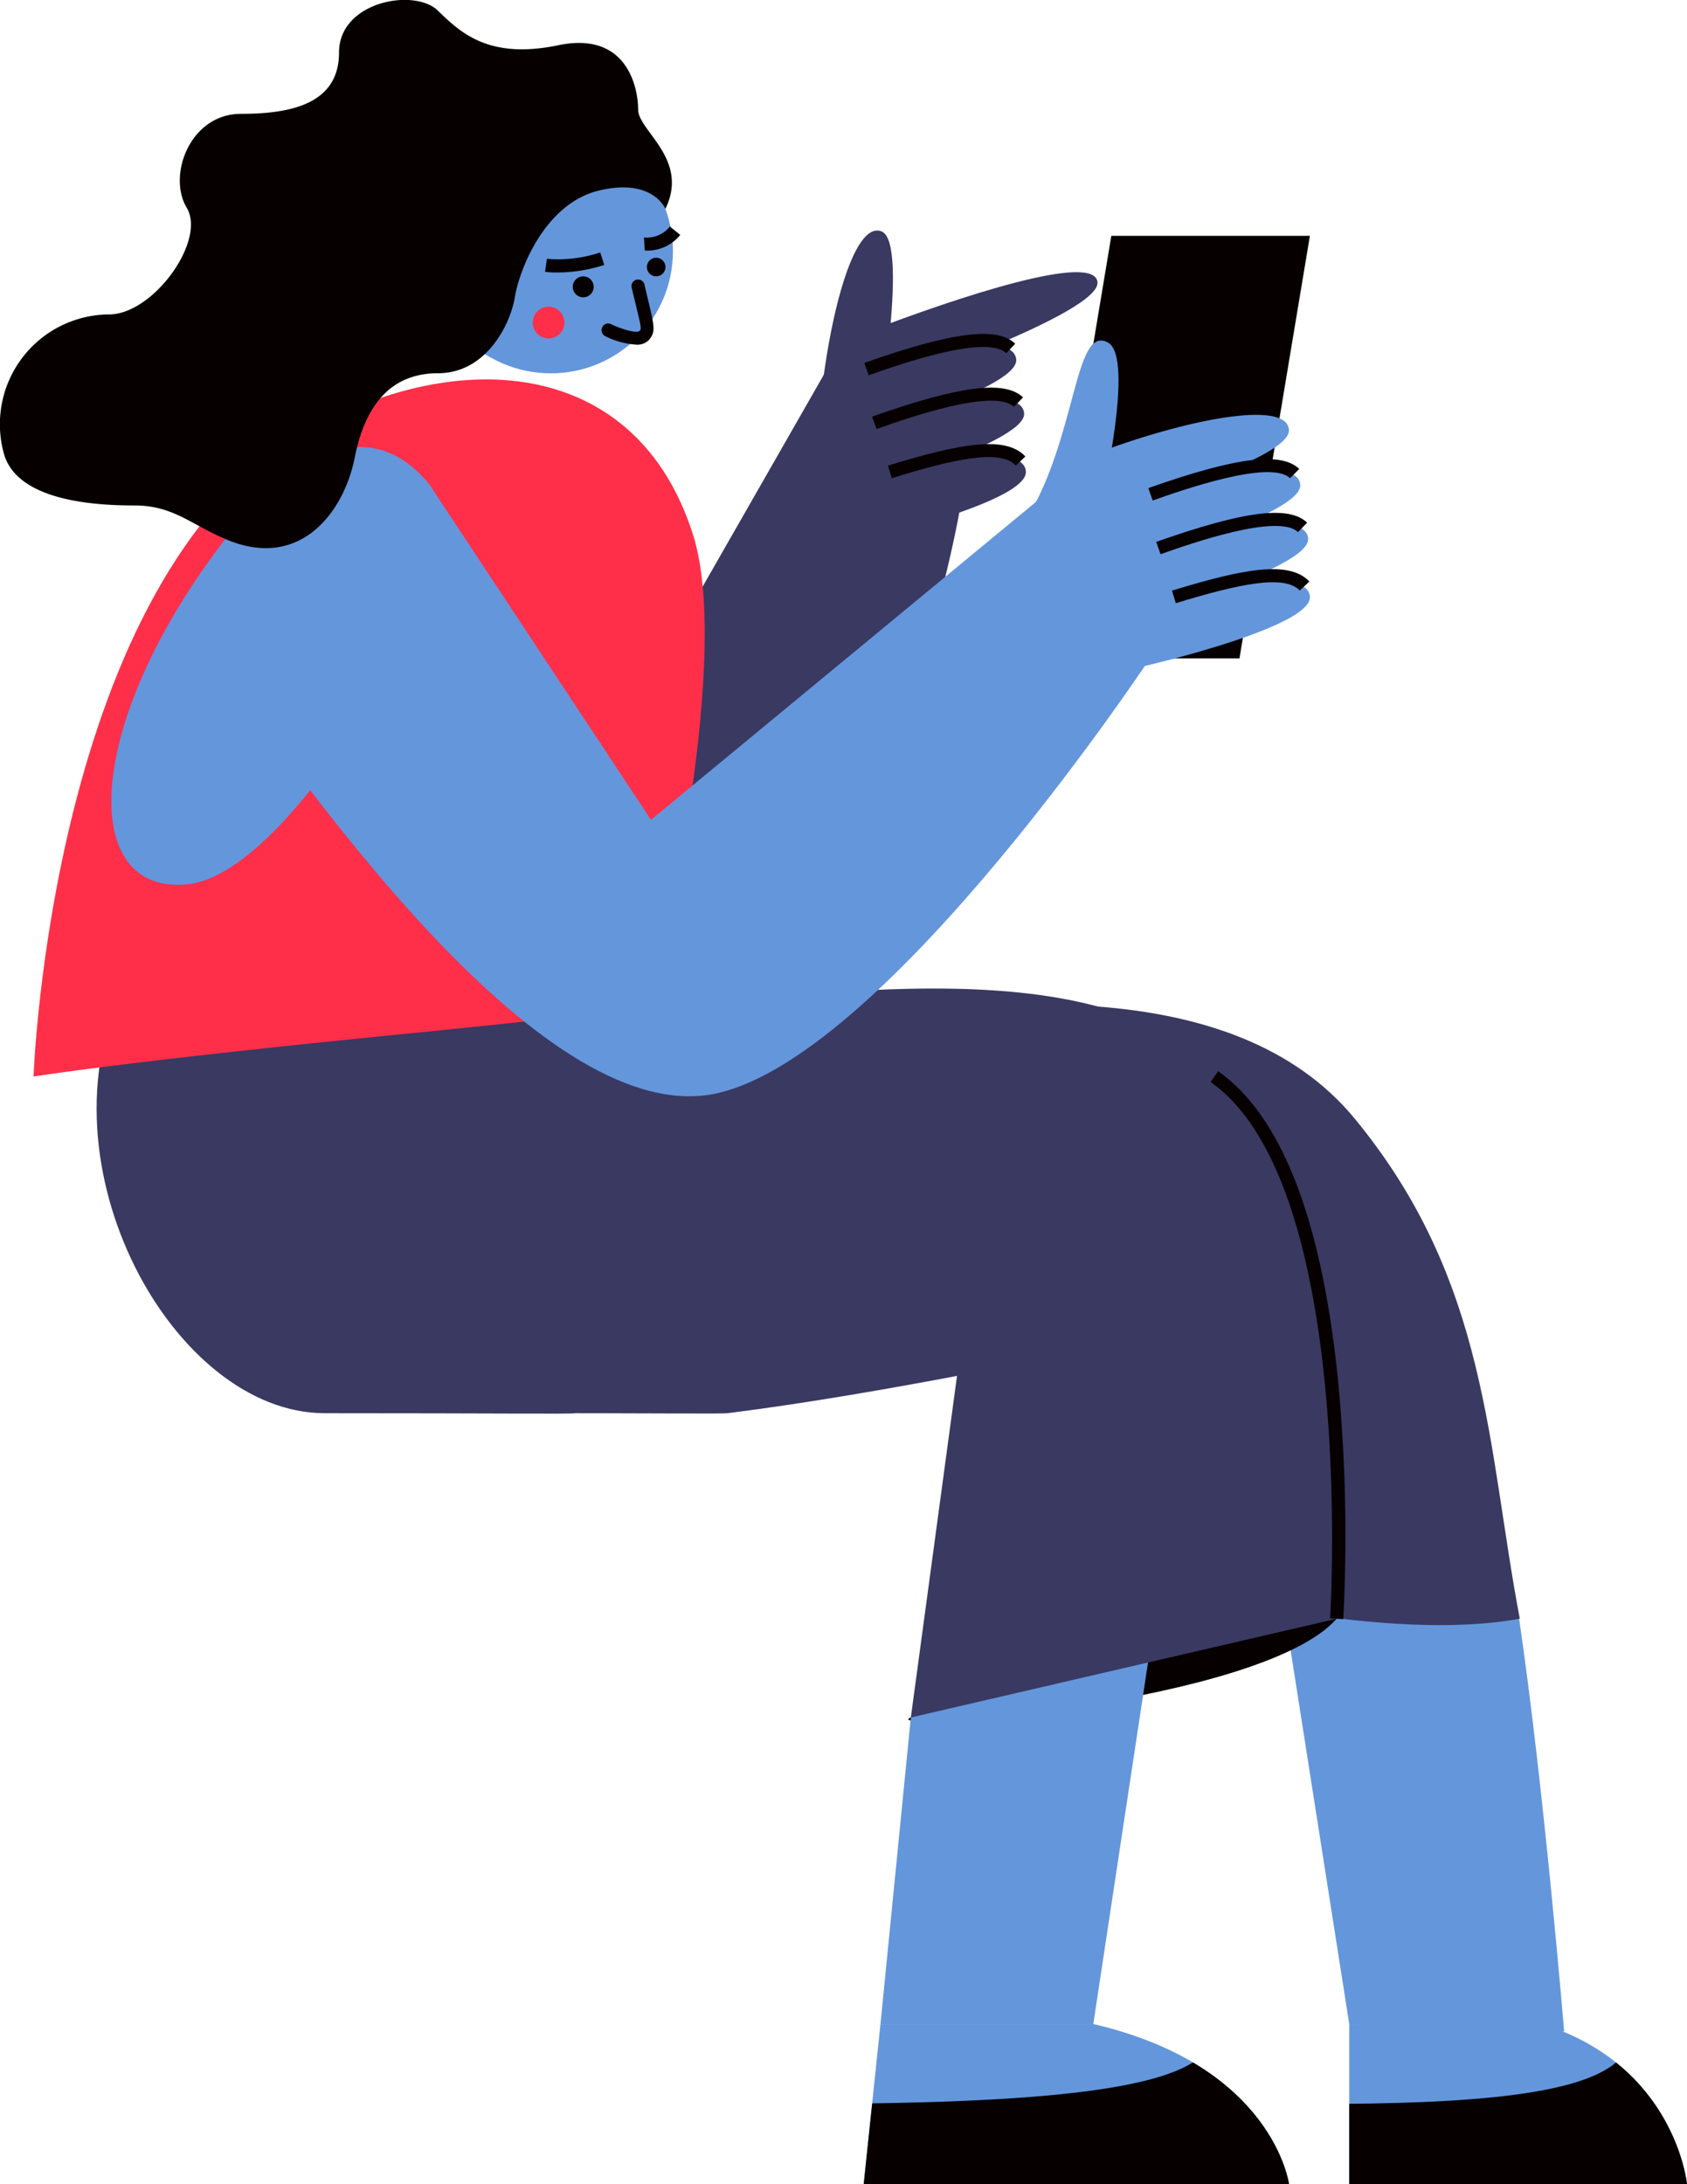
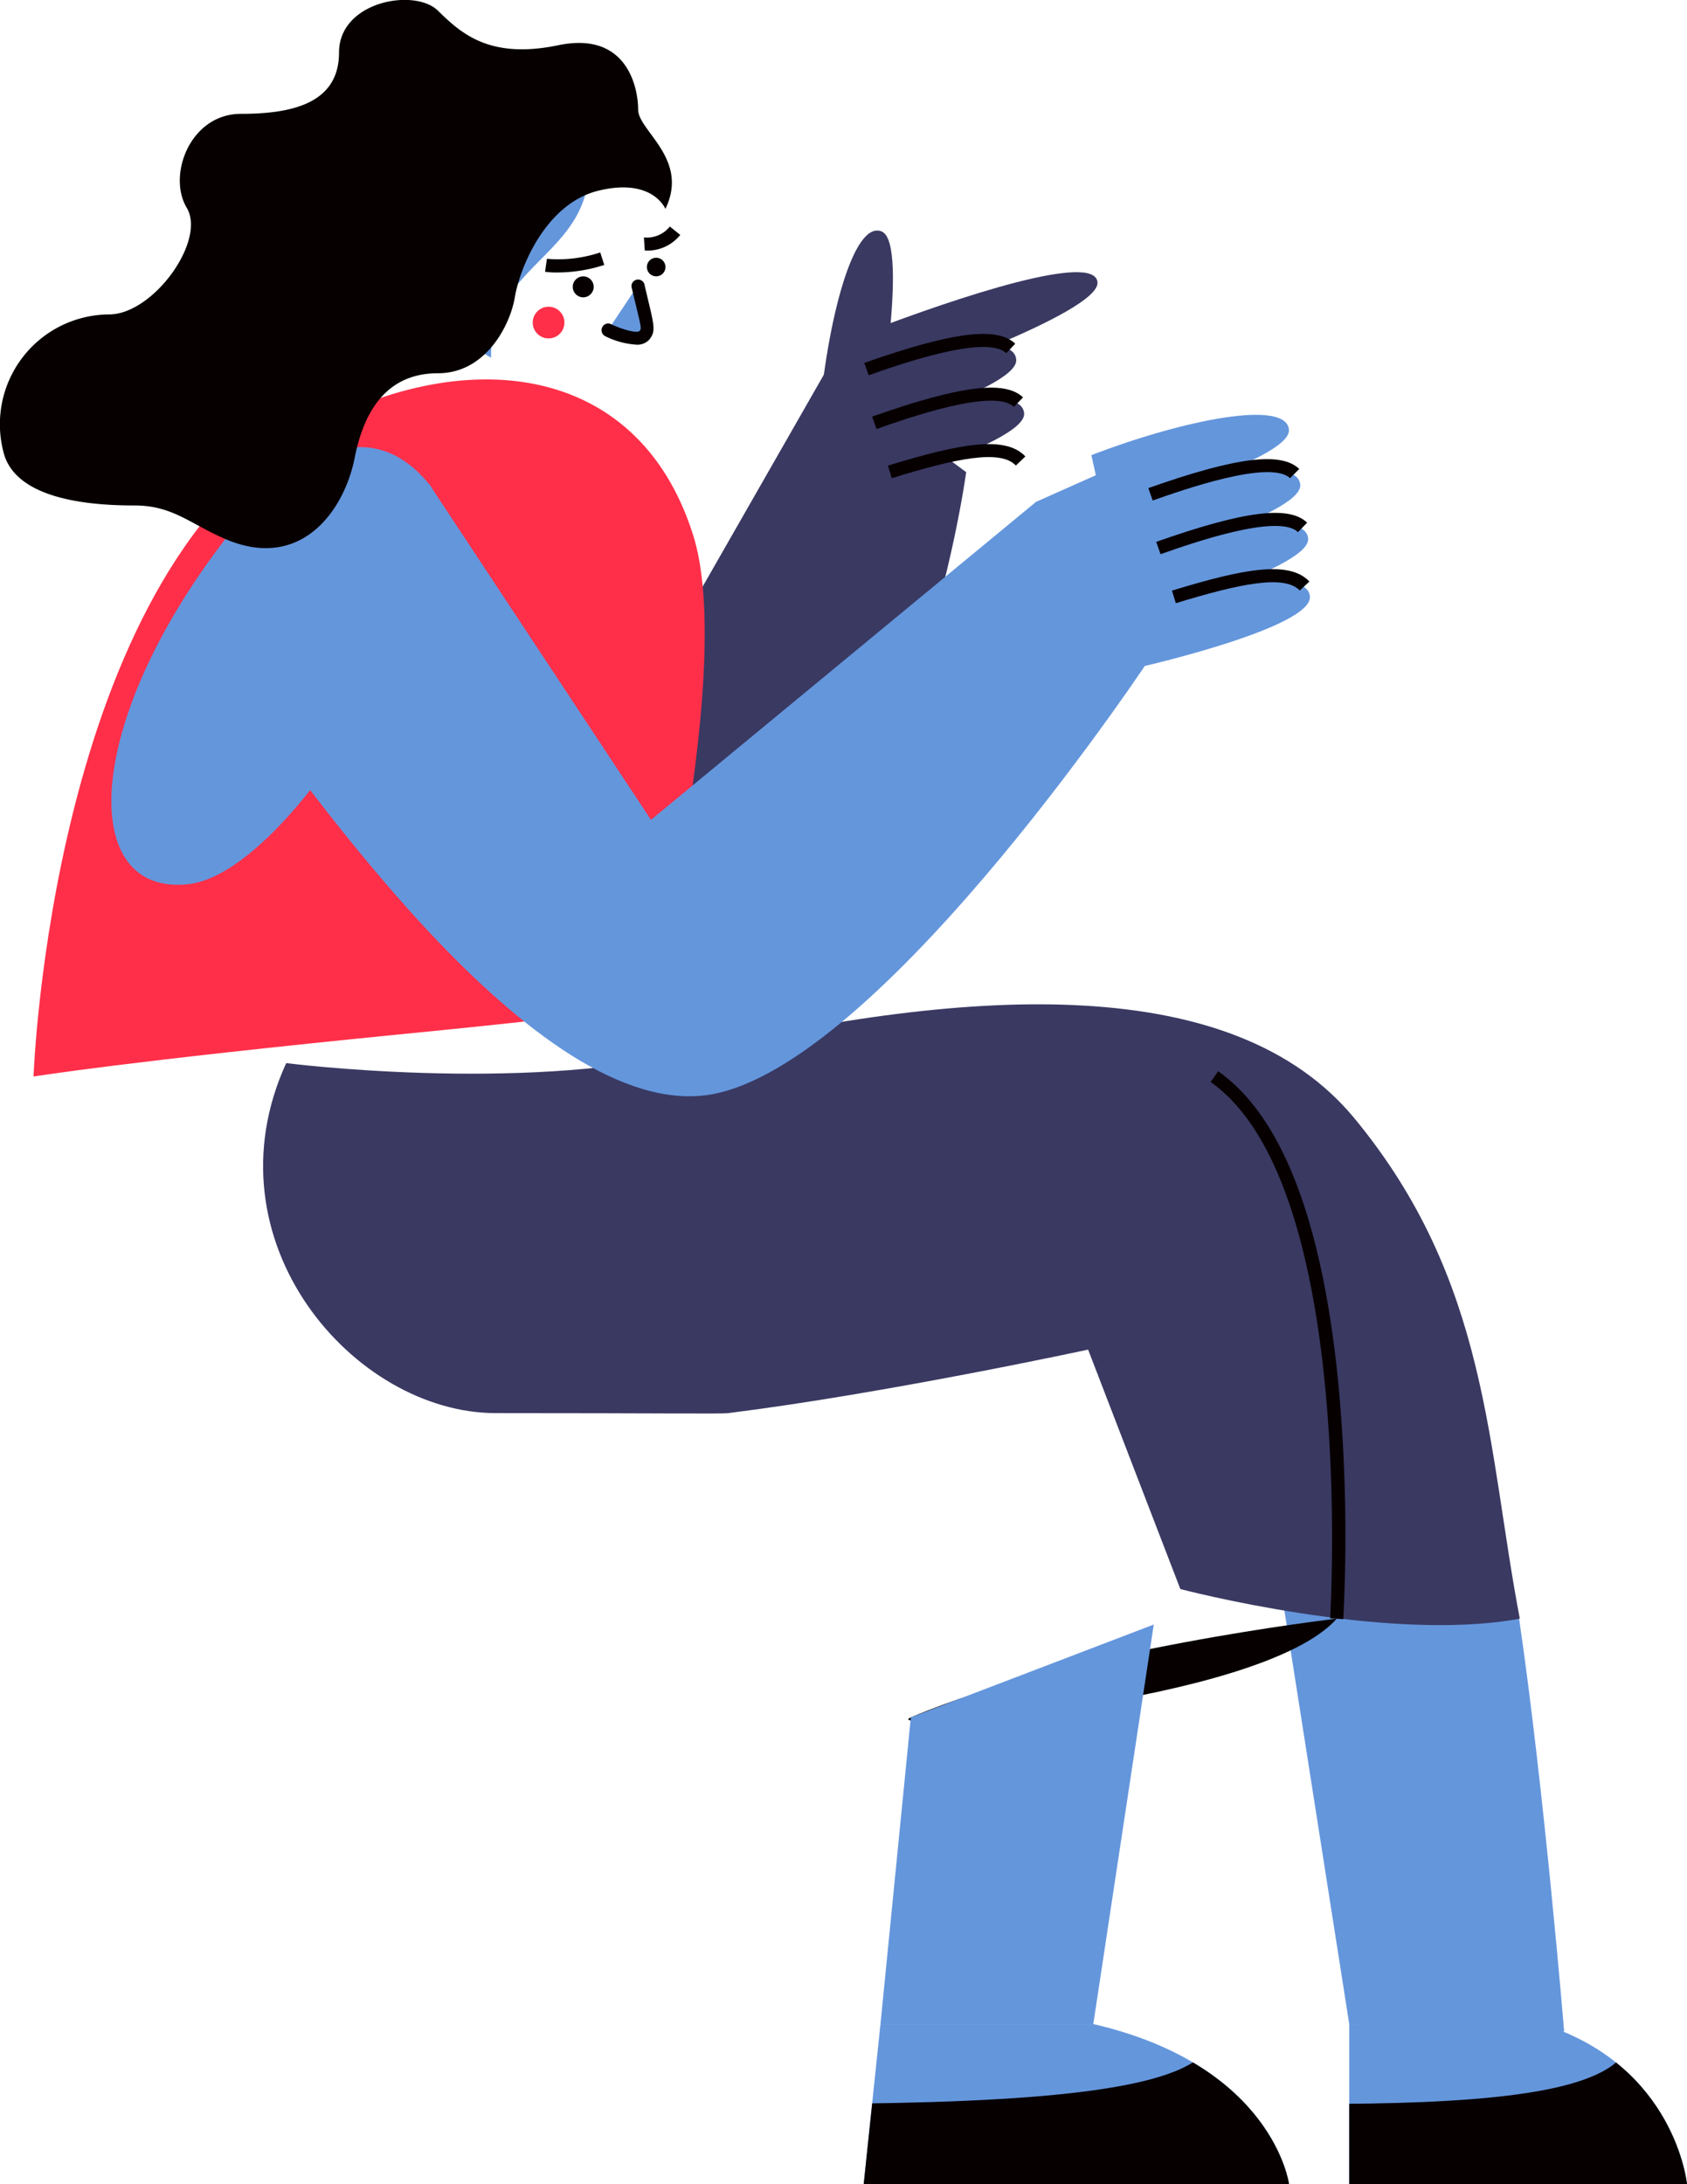
<svg xmlns="http://www.w3.org/2000/svg" id="Layer_1" data-name="Layer 1" viewBox="0 0 201.18 260.33">
  <defs>
    <style>.cls-1{fill:#6496dc;}.cls-2{fill:#393962;}.cls-3{fill:#070000;}.cls-4{clip-path:url(#clip-path);}.cls-5{clip-path:url(#clip-path-2);}.cls-6{fill:#ff2f49;}.cls-7{clip-path:url(#clip-path-3);}</style>
    <clipPath id="clip-path">
      <path class="cls-1" d="M160.9,241.26v19.07h40.28s-1.38-14.09-17.26-19.07Z" />
    </clipPath>
    <clipPath id="clip-path-2">
      <path class="cls-1" d="M105,241.26l-2,19.07h50.72s-1.86-14.09-23.34-19.07Z" />
    </clipPath>
    <clipPath id="clip-path-3">
      <circle class="cls-1" cx="65.69" cy="29.94" r="14.56" />
    </clipPath>
  </defs>
  <title>woman-2</title>
  <path class="cls-2" d="M43.3,47.53,77.63,80.69l21-36.7,16.59,12.29s-6.81,50.16-30.48,52.89c-32.41,3.75-55.35-35.45-55.35-35.45Z" />
  <path class="cls-2" d="M103.33,39.59c11.09-4.25,27.33-9.59,27.55-5.92s-24.39,12.16-24.39,12.16Z" />
  <path class="cls-2" d="M97.64,50.12c1-11.84,4.1-23.92,7.5-22.53s-.72,24.12-.72,24.12Z" />
  <path class="cls-2" d="M97.64,45.89c11.09-4.25,23.33-6.68,23.55-3s-22,9.8-22,9.8Z" />
  <path class="cls-3" d="M103.59,44.73l-.52-1.47c10.46-3.69,15.84-4.38,18-2.29L120,42.1C117.59,39.79,107.05,43.51,103.59,44.73Z" />
  <path class="cls-2" d="M98.58,52.29c11.09-4.25,23.33-6.67,23.55-3s-22,9.81-22,9.81Z" />
  <path class="cls-3" d="M104.53,51.14,104,49.66c10.46-3.69,15.84-4.37,18-2.29l-1.09,1.13C118.54,46.19,108,49.91,104.53,51.14Z" />
-   <path class="cls-2" d="M99.83,57.91c9.88-3.46,22.4-5.34,22.51-1.67s-19.68,8.21-19.68,8.21Z" />
  <path class="cls-3" d="M106.35,57l-.46-1.5c8.55-2.62,14-3.64,16.39-1.09l-1.14,1.08C119.3,53.52,113.9,54.66,106.35,57Z" />
  <path class="cls-1" d="M160.9,241.26v19.07h40.28s-1.38-14.09-17.26-19.07Z" />
  <g class="cls-4">
    <path class="cls-3" d="M156.62,250.79c18.52,0,33.36-1,37-5.9s11.21,16.59,11.21,16.59H156.08Z" />
  </g>
  <path class="cls-1" d="M181.16,192.94c3,20.49,5.37,49.2,5.37,49.2l-25.63-.88-10.11-64.45Z" />
  <path class="cls-2" d="M34.13,126.72c-9.71,21.24,8.07,41.72,25,41.72,19.84,0,26.86.11,27.71,0,18.73-2.34,42.92-7.57,42.92-7.57l11,28.54s24.62,6.48,40.48,3.53c-3.91-20.52-3.69-40.23-19.72-59.64-14.3-17.31-45.11-15.91-79.55-7.8C61.74,130.25,34.13,126.72,34.13,126.72Z" />
  <path class="cls-1" d="M105,241.26l-2,19.07h50.72s-1.86-14.09-23.34-19.07Z" />
  <g class="cls-5">
    <path class="cls-3" d="M93.45,250.79c25,0,45.13-1,50-5.9s15.16,16.59,15.16,16.59H92.71Z" />
  </g>
  <path class="cls-3" d="M108.62,204.71c-4.44,1.88,41.84-1.6,50.79-11.77C159.41,192.94,127.77,196.57,108.62,204.71Z" />
  <polygon class="cls-1" points="108.62 204.71 105 241.26 130.38 241.26 137.59 193.64 108.62 204.71" />
-   <path class="cls-2" d="M14.8,117.45c-10.43,21.24,5.79,51,23.93,51,21.3,0,28.84.11,29.75,0,20.1-2.34,46.07-7.57,46.07-7.57l-5.93,43.84,50.79-11.77s3.16-44.89-12-63.14c-14.81-17.78-49-11.13-77.27-8.91C48,122.62,14.8,117.45,14.8,117.45Z" />
  <path class="cls-3" d="M160.19,193l-1.56-.1c0-.52,3.16-51.67-14.26-63.93l.9-1.28c7.65,5.39,12.49,18,14.37,37.62A194.9,194.9,0,0,1,160.19,193Z" />
  <path class="cls-6" d="M36.4,51.48C6.08,68.72,4,128.32,4,128.32s10.79-1.78,44.3-5.09c28.52-2.8,29.34-3.51,29.34-3.51s10-40.34,5-56C76,42.8,54.91,41,36.4,51.48Z" />
-   <circle class="cls-1" cx="65.69" cy="29.94" r="14.56" />
  <g class="cls-7">
    <path class="cls-1" d="M59.78,49.05c-6.54-19.9,15.6-16.22,9.31-35.43l-24.26.7L43.76,43.59Z" />
  </g>
  <path class="cls-3" d="M66.47,32.48A10.56,10.56,0,0,1,65,32.4l.22-1.55a15.86,15.86,0,0,0,6.36-.76l.48,1.49A18.28,18.28,0,0,1,66.47,32.48Z" />
  <circle class="cls-6" cx="65.42" cy="38.45" r="1.89" />
  <path class="cls-1" d="M72.53,39.32S76,41,76.82,40c.61-.75.38-1.18-.75-6Z" />
  <path class="cls-3" d="M75.85,41.08a9.63,9.63,0,0,1-3.66-1A.8.8,0,0,1,71.82,39a.78.78,0,0,1,1.05-.36c1.39.66,3,1.08,3.35.84s.22-.54-.49-3.52l-.42-1.75a.79.79,0,0,1,1.53-.36c.15.66.29,1.24.41,1.75.8,3.33.94,3.93.18,4.88A1.92,1.92,0,0,1,75.85,41.08Z" />
  <path class="cls-3" d="M76.89,29.86l-.1-1.56A3.48,3.48,0,0,0,79.88,27l1.24,1A5,5,0,0,1,76.89,29.86Z" />
  <path class="cls-1" d="M26.87,64.25c-17,22.07-17.57,42.61-4.39,41.14S57.22,65.11,51.19,57.73C43.13,47.89,33,56.39,26.87,64.25Z" />
-   <polygon class="cls-3" points="156.21 28.11 132.53 28.11 124.13 78.48 147.81 78.48 156.21 28.11" />
  <path class="cls-1" d="M26.87,80.54C37,94.23,65.12,135.1,85.67,130.28S137.59,77.8,137.59,77.8L132.13,56l-8.58,3.82L77.63,97.72l-26.44-40Z" />
-   <path class="cls-1" d="M122.38,61.92c6.06-9.79,5.71-23.31,9.75-21.09,3.22,1.77-.77,18.87-.77,18.87Z" />
+   <path class="cls-1" d="M122.38,61.92Z" />
  <path class="cls-1" d="M130.15,54.25c11.09-4.25,23.34-6.68,23.56-3s-22.05,9.81-22.05,9.81Z" />
  <path class="cls-1" d="M131.51,60.81c11.09-4.25,23.33-6.67,23.55-3s-22,9.8-22,9.8Z" />
  <path class="cls-3" d="M137.46,59.66l-.52-1.48c10.46-3.69,15.84-4.37,18-2.28L153.84,57C151.46,54.72,140.92,58.44,137.46,59.66Z" />
  <path class="cls-1" d="M132.45,67.22c11.09-4.25,23.33-6.68,23.55-3S134,74,134,74Z" />
  <path class="cls-3" d="M138.4,66.06l-.52-1.47c10.46-3.69,15.84-4.38,18-2.29l-1.09,1.13C152.41,61.12,141.86,64.84,138.4,66.06Z" />
  <path class="cls-1" d="M133.7,72.83c9.88-3.45,22.4-5.33,22.51-1.67s-19.68,8.22-19.68,8.22Z" />
  <path class="cls-3" d="M140.22,71.9l-.46-1.5c8.55-2.62,14-3.63,16.39-1.08L155,70.39C153.17,68.45,147.77,69.59,140.22,71.9Z" />
  <path class="cls-3" d="M.41,53.87A13.09,13.09,0,0,1,13,37.48c5.28,0,11.61-8.8,9.27-12.71s.43-11.2,6.46-11.2,11.7-1.21,11.7-7.31,9-7.71,11.78-5S58.35,7.1,66.59,5.39s9.51,5.13,9.51,7.67,6.14,5.88,3.25,11.84c0,0-1.5-3.74-7.95-2.18s-9.47,9.45-10,12.69S58,44.49,52.23,44.49s-8.73,4-9.93,10.07c-1.25,6.33-6.41,13.56-15.43,9.69-4.18-1.79-6.26-4-10.83-4C6.66,60.26,1.41,58,.41,53.87Z" />
  <circle class="cls-3" cx="69.55" cy="34.19" r="1.25" />
  <circle class="cls-3" cx="78.25" cy="31.83" r="1.11" />
</svg>